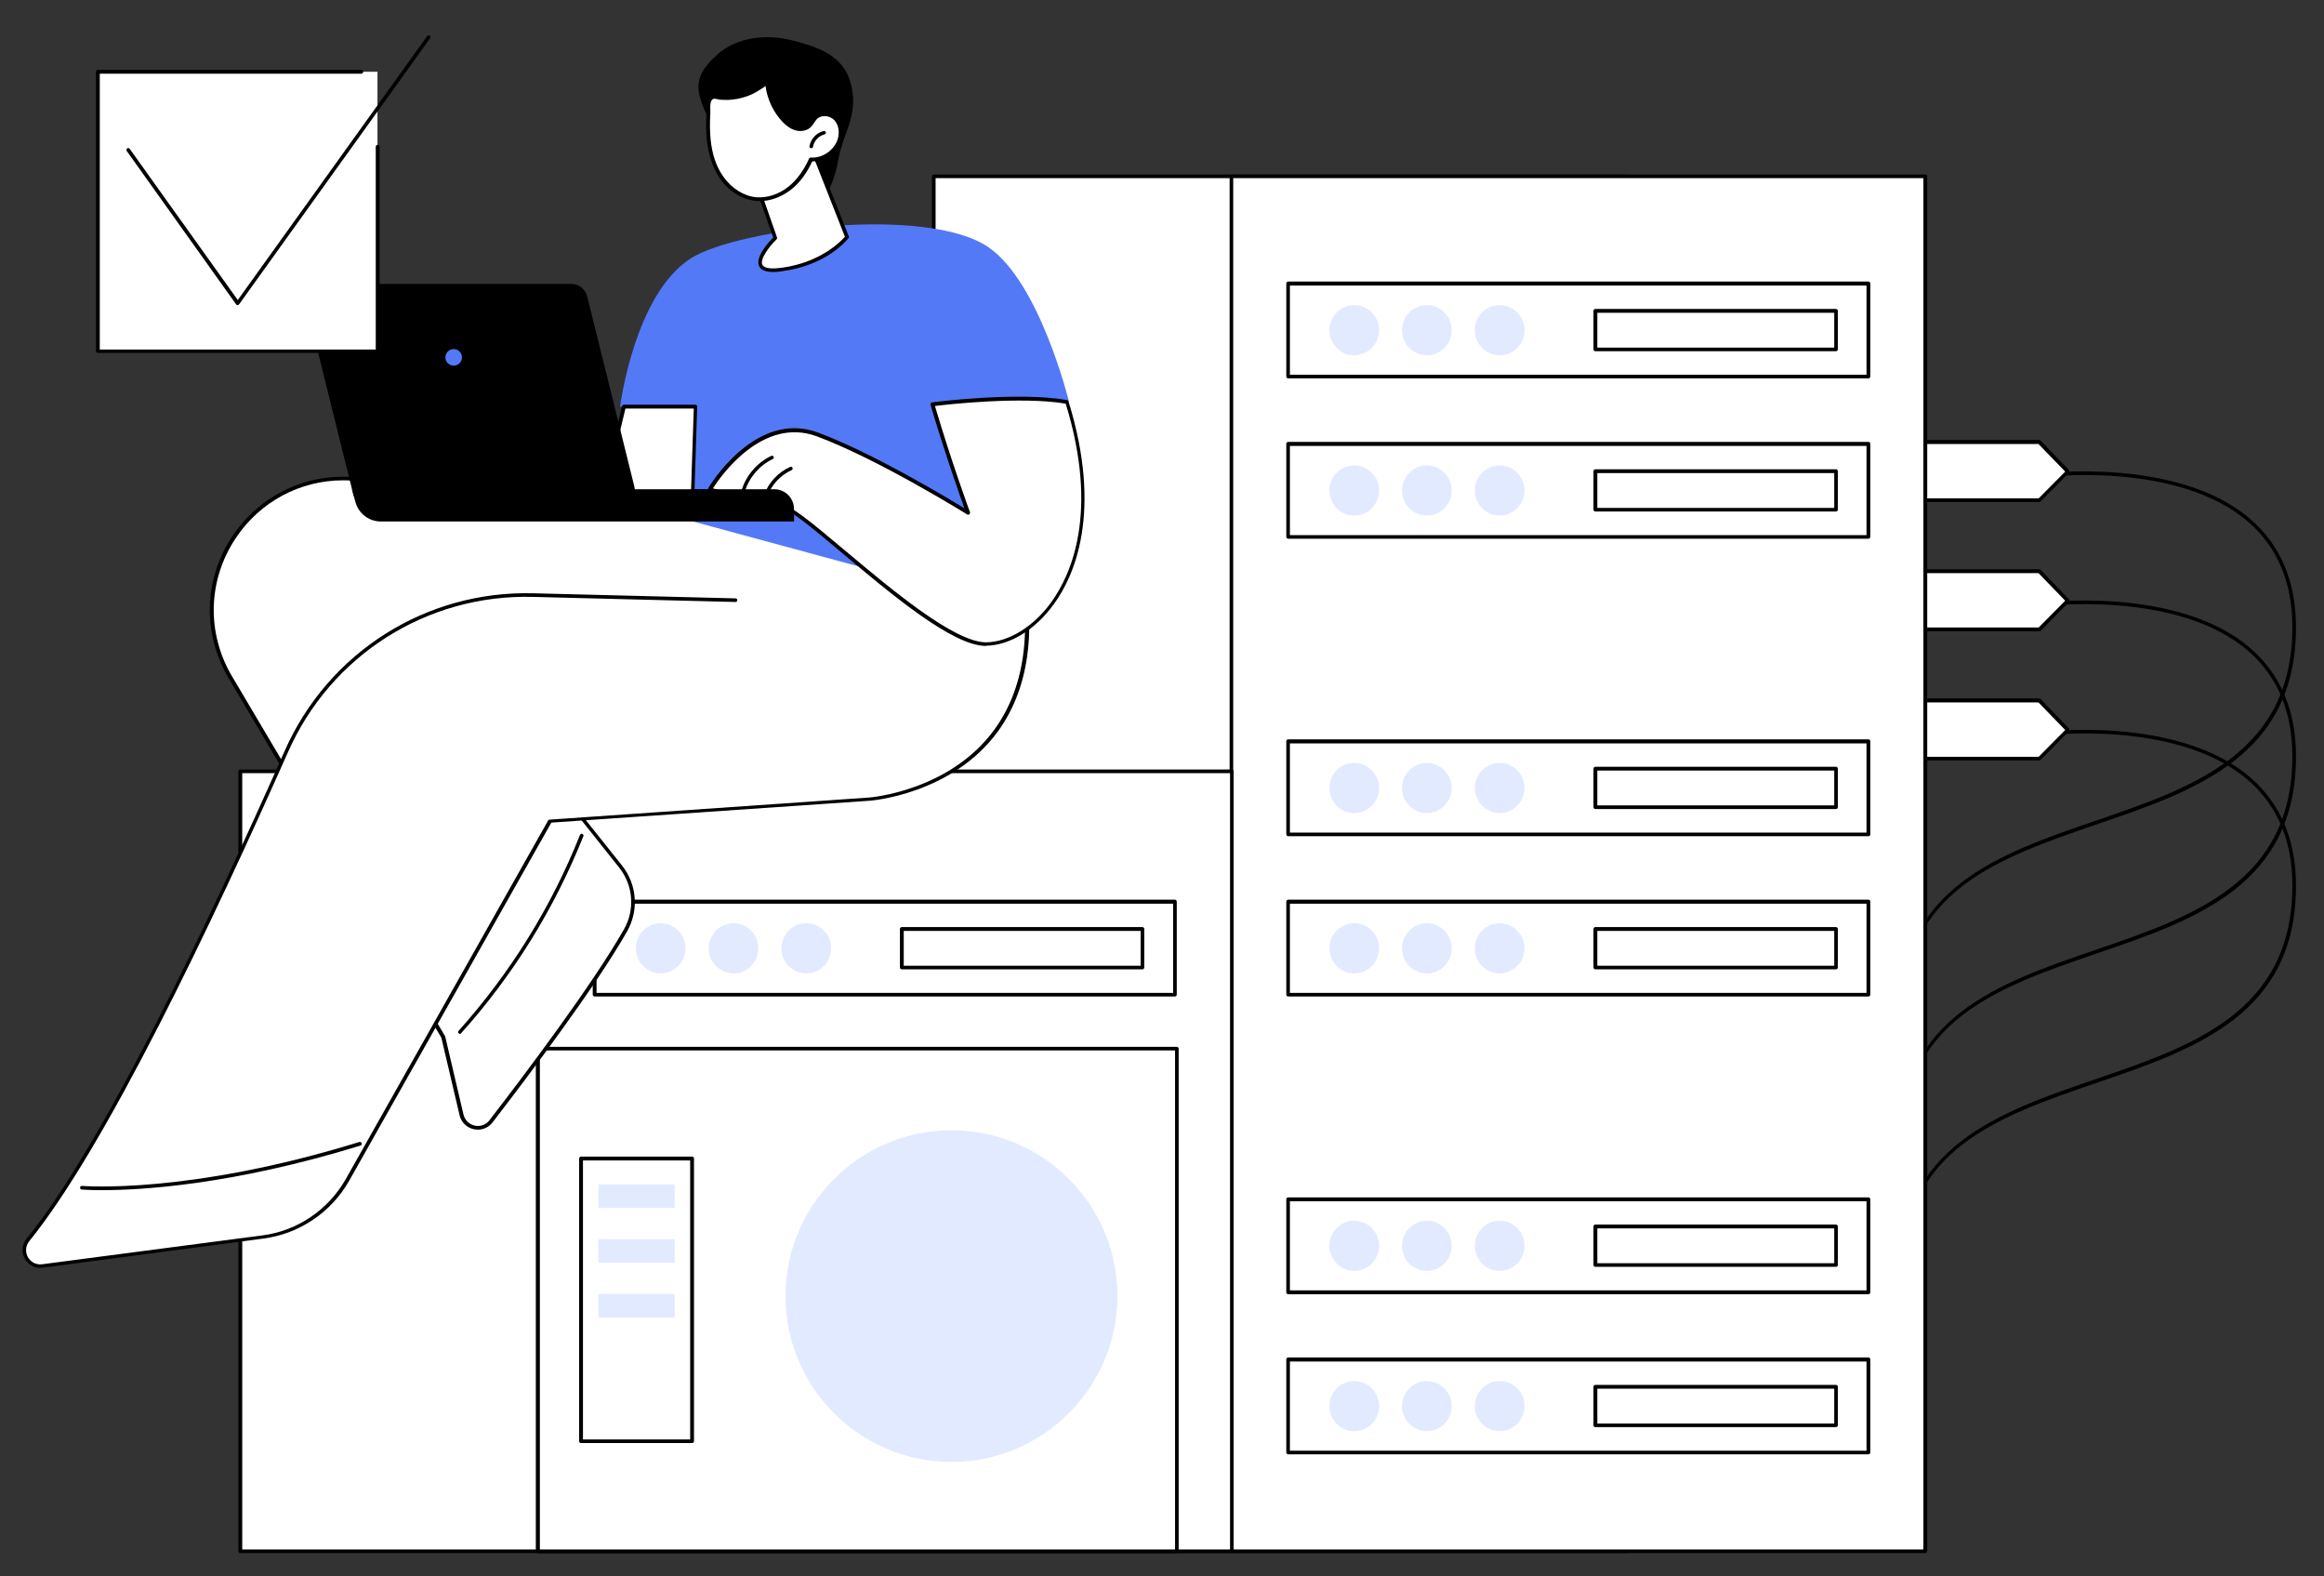
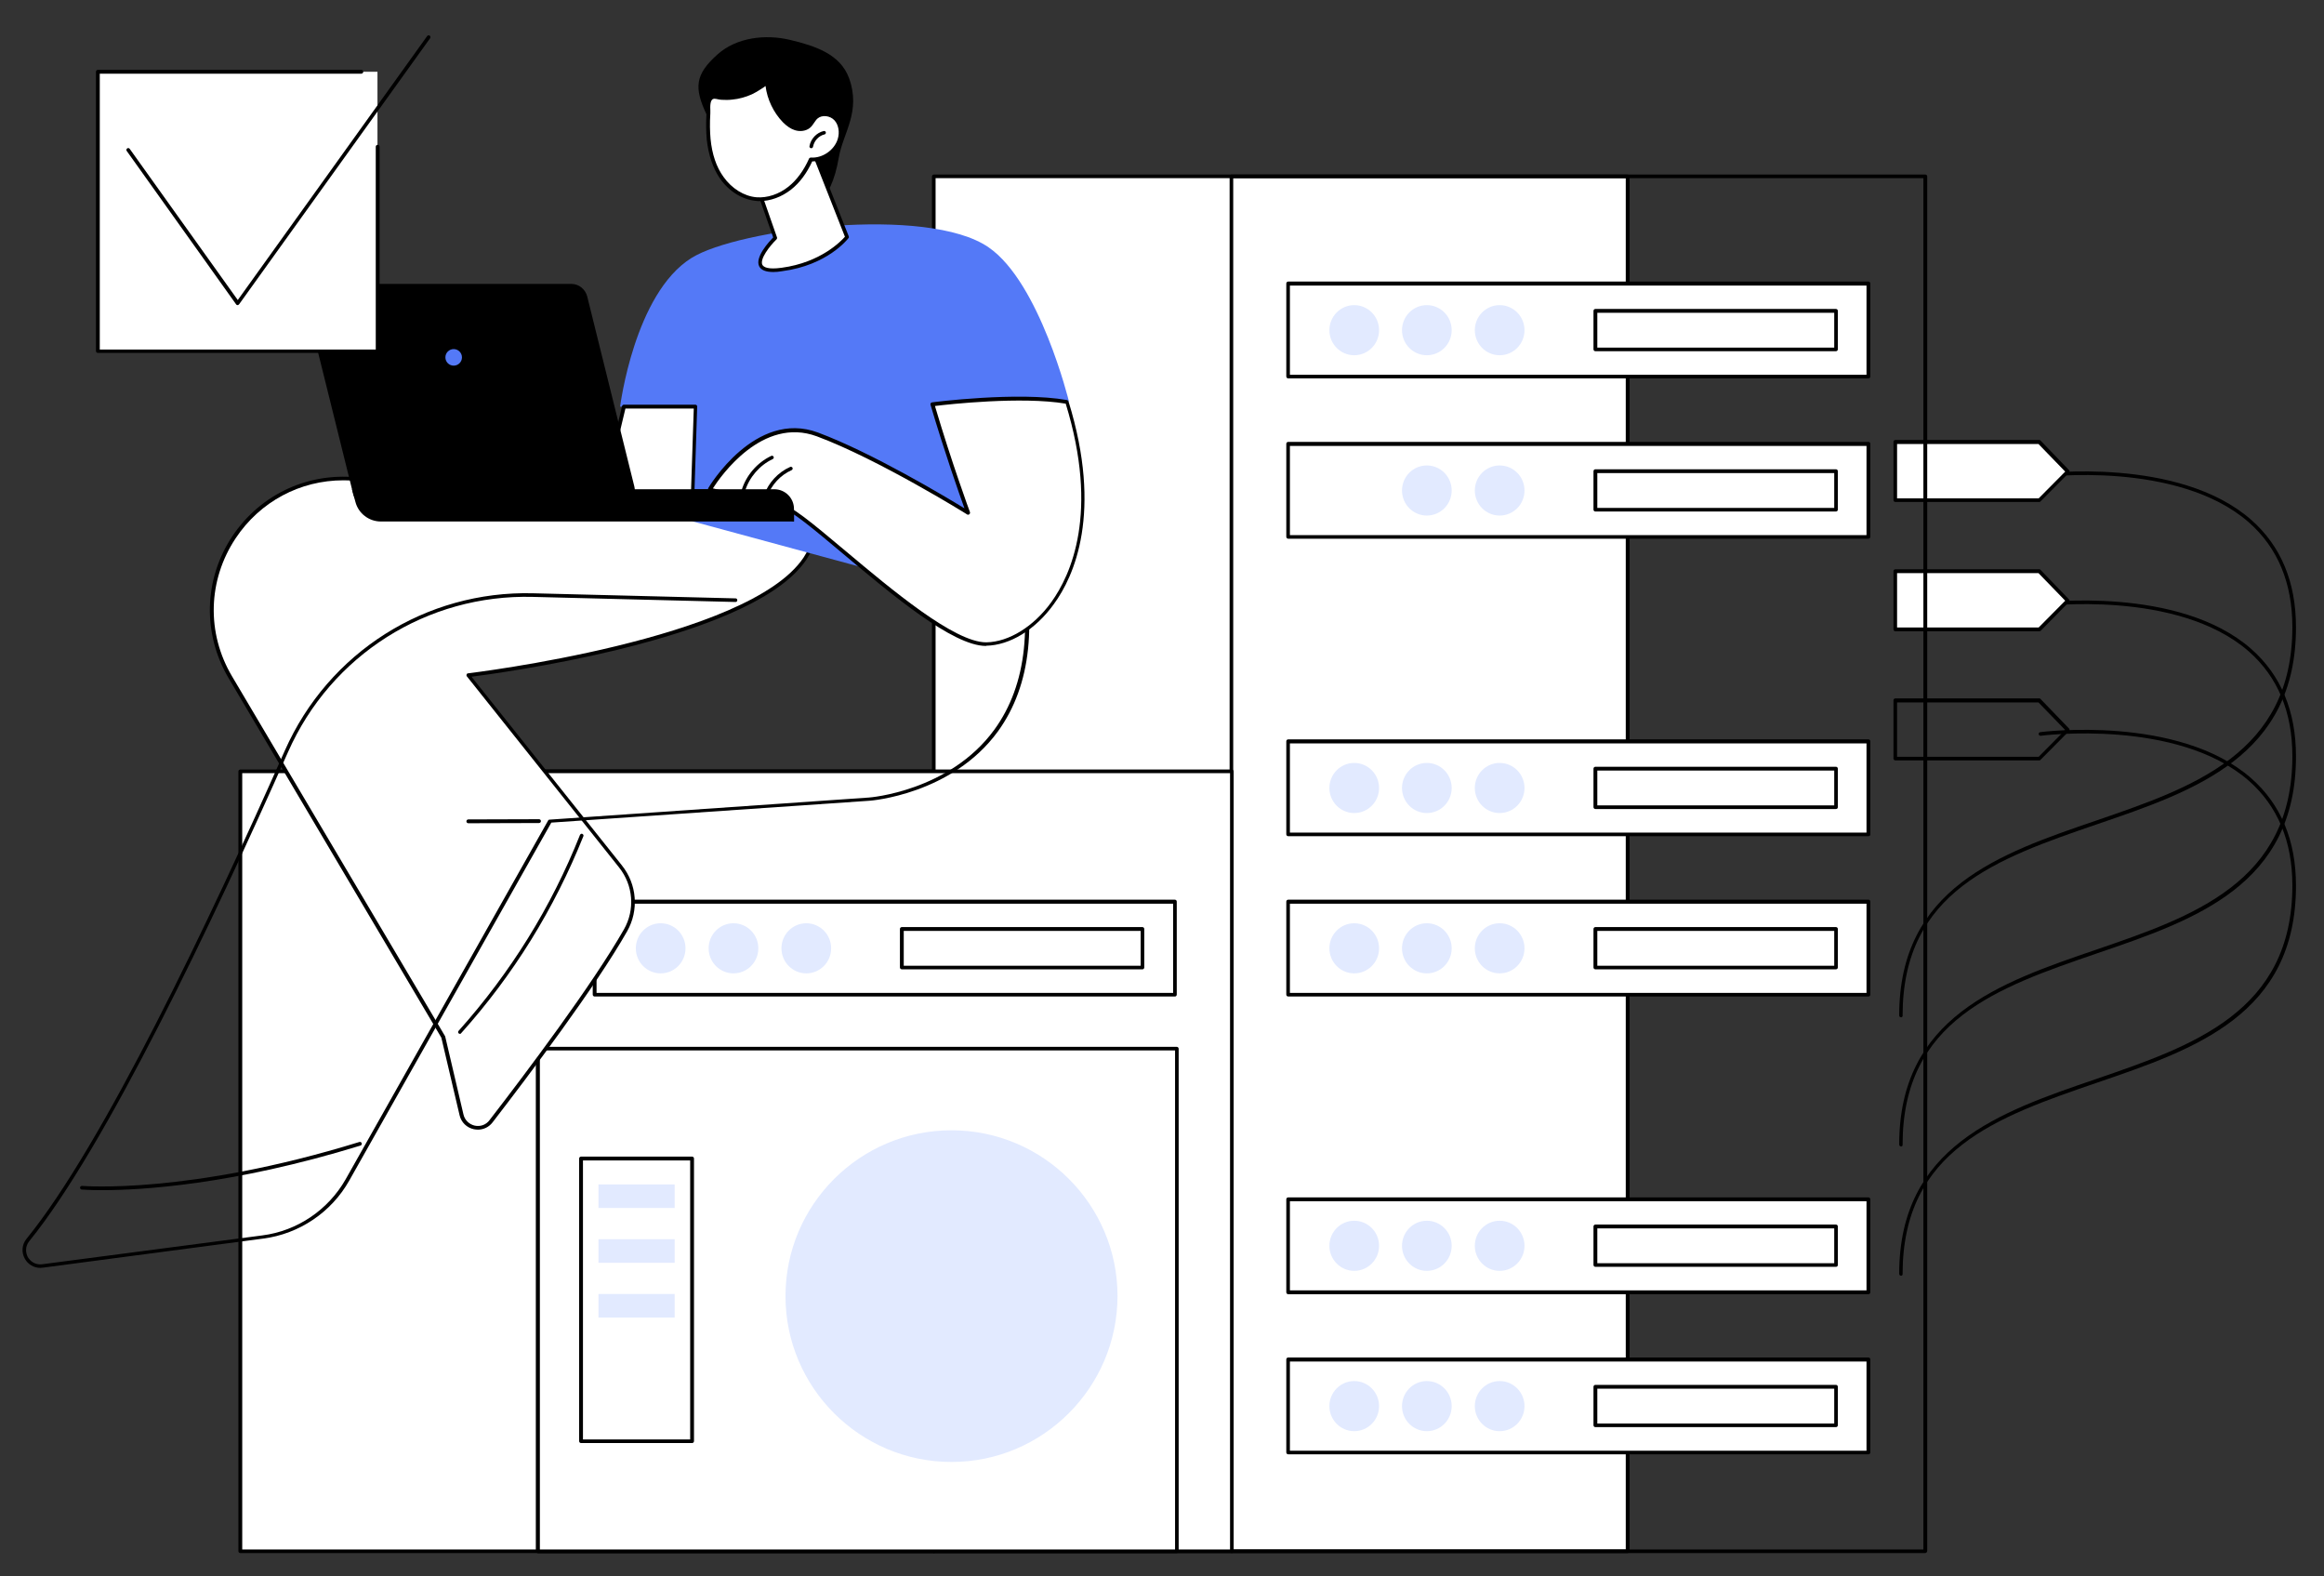
<svg xmlns="http://www.w3.org/2000/svg" version="1.1" id="Layer_1" x="0px" y="0px" viewBox="0 0 1094.7 742.3" style="enable-background:new 0 0 1094.7 742.3;" xml:space="preserve">
  <rect x="0" y="0" width="1094.7" height="742.3" fill="#333333" stroke="none" />
  <style type="text/css">
	.st0{fill:#FFFFFF;}
	.st1{fill:#E2EAFF;}
	.st2{fill:#5479F7;}
</style>
  <g id="System_administration">
    <g>
      <g>
        <path d="M895.5,479.1c-0.5,0-0.9-0.4-0.9-0.9c0-60,47.2-76.2,92.9-91.8c45.4-15.6,92.3-31.6,92.3-91.1c0-20.8-6.9-37.3-20.5-49.3     c-33.6-29.4-97.4-21.3-98-21.2c-0.5,0.1-0.9-0.3-1-0.7c-0.1-0.5,0.3-0.9,0.7-1c0.6-0.1,65.2-8.3,99.4,21.7     c14,12.3,21.1,29.3,21.1,50.6c0,60.7-47.5,77-93.5,92.7c-47.2,16.2-91.8,31.5-91.8,90.2C896.3,478.7,895.9,479.1,895.5,479.1z" />
        <g>
          <polygon class="st0" points="960.6,235.5 892.8,235.5 892.8,208.2 960.6,208.2 974,222.1     " />
          <path d="M960.6,236.4h-67.8c-0.5,0-0.9-0.4-0.9-0.9v-27.4c0-0.5,0.4-0.9,0.9-0.9h67.8c0.2,0,0.5,0.1,0.6,0.3l13.4,13.9      c0.3,0.3,0.3,0.9,0,1.2l-13.4,13.5C961.1,236.3,960.9,236.4,960.6,236.4z M893.7,234.7h66.6l12.5-12.6l-12.6-13h-66.6V234.7z" />
        </g>
        <path d="M895.5,539.9c-0.5,0-0.9-0.4-0.9-0.9c0-60,47.2-76.2,92.9-91.8c45.4-15.6,92.3-31.6,92.3-91.1c0-20.8-6.9-37.3-20.5-49.3     c-33.6-29.4-97.4-21.3-98-21.2c-0.5,0.1-0.9-0.3-1-0.7c-0.1-0.5,0.3-0.9,0.7-1c0.6-0.1,65.2-8.3,99.4,21.7     c14,12.3,21.1,29.3,21.1,50.6c0,60.7-47.5,77-93.5,92.7c-47.2,16.2-91.8,31.5-91.8,90.2C896.3,539.6,895.9,539.9,895.5,539.9z" />
        <g>
          <polygon class="st0" points="960.6,296.4 892.8,296.4 892.8,269 960.6,269 974,282.9     " />
          <path d="M960.6,297.3h-67.8c-0.5,0-0.9-0.4-0.9-0.9V269c0-0.5,0.4-0.9,0.9-0.9h67.8c0.2,0,0.5,0.1,0.6,0.3l13.4,13.9      c0.3,0.3,0.3,0.9,0,1.2L961.3,297C961.1,297.2,960.9,297.3,960.6,297.3z M893.7,295.5h66.6l12.5-12.6l-12.6-13h-66.6V295.5z" />
        </g>
        <path d="M895.5,600.8c-0.5,0-0.9-0.4-0.9-0.9c0-60,47.2-76.2,92.9-91.8c45.4-15.6,92.3-31.6,92.3-91.1c0-20.8-6.9-37.3-20.5-49.3     c-33.6-29.4-97.4-21.3-98-21.2c-0.5,0.1-0.9-0.3-1-0.7c-0.1-0.5,0.3-0.9,0.7-1c0.6-0.1,65.2-8.3,99.4,21.7     c14,12.3,21.1,29.3,21.1,50.6c0,60.7-47.5,77-93.5,92.7c-47.2,16.2-91.8,31.5-91.8,90.2C896.3,600.4,895.9,600.8,895.5,600.8z" />
        <g>
-           <polygon class="st0" points="960.6,357.3 892.8,357.3 892.8,329.9 960.6,329.9 974,343.8     " />
          <path d="M960.6,358.1h-67.8c-0.5,0-0.9-0.4-0.9-0.9v-27.4c0-0.5,0.4-0.9,0.9-0.9h67.8c0.2,0,0.5,0.1,0.6,0.3l13.4,13.9      c0.3,0.3,0.3,0.9,0,1.2l-13.4,13.5C961.1,358,960.9,358.1,960.6,358.1z M893.7,356.4h66.6l12.5-12.6l-12.6-13h-66.6V356.4z" />
        </g>
      </g>
      <g>
        <g>
          <rect x="439.9" y="83.1" class="st0" width="326.8" height="647.4" />
          <path d="M766.6,731.4H439.9c-0.5,0-0.9-0.4-0.9-0.9V83.1c0-0.5,0.4-0.9,0.9-0.9h326.8c0.5,0,0.9,0.4,0.9,0.9v647.4      C767.5,731,767.1,731.4,766.6,731.4z M440.7,729.7h325.1V83.9H440.7V729.7z" />
        </g>
        <g>
-           <rect x="580.1" y="83.1" class="st0" width="326.8" height="647.4" />
          <path d="M906.8,731.4H580.1c-0.5,0-0.9-0.4-0.9-0.9V83.1c0-0.5,0.4-0.9,0.9-0.9h326.8c0.5,0,0.9,0.4,0.9,0.9v647.4      C907.7,731,907.3,731.4,906.8,731.4z M580.9,729.7H906V83.9H580.9V729.7z" />
        </g>
        <g>
          <g>
            <rect x="606.8" y="133.6" class="st0" width="273.3" height="43.8" />
            <path d="M880.1,178.2H606.8c-0.5,0-0.9-0.4-0.9-0.9v-43.8c0-0.5,0.4-0.9,0.9-0.9h273.3c0.5,0,0.9,0.4,0.9,0.9v43.8       C881,177.8,880.6,178.2,880.1,178.2z M607.6,176.5h271.6v-42H607.6V176.5z" />
          </g>
          <g>
            <rect x="751.5" y="146.4" class="st0" width="113.3" height="18.1" />
            <path d="M864.8,165.4H751.5c-0.5,0-0.9-0.4-0.9-0.9v-18.1c0-0.5,0.4-0.9,0.9-0.9h113.3c0.5,0,0.9,0.4,0.9,0.9v18.1       C865.7,165,865.3,165.4,864.8,165.4z M752.4,163.7H864v-16.4H752.4V163.7z" />
          </g>
          <g>
            <ellipse class="st1" cx="637.9" cy="155.5" rx="11.7" ry="11.8" />
            <ellipse class="st1" cx="672.1" cy="155.5" rx="11.7" ry="11.8" />
            <ellipse class="st1" cx="706.4" cy="155.5" rx="11.7" ry="11.8" />
          </g>
        </g>
        <g>
          <g>
            <rect x="606.8" y="209.1" class="st0" width="273.3" height="43.8" />
            <path d="M880.1,253.7H606.8c-0.5,0-0.9-0.4-0.9-0.9v-43.8c0-0.5,0.4-0.9,0.9-0.9h273.3c0.5,0,0.9,0.4,0.9,0.9v43.8       C881,253.3,880.6,253.7,880.1,253.7z M607.6,252h271.6v-42H607.6V252z" />
          </g>
          <g>
            <rect x="751.5" y="221.9" class="st0" width="113.3" height="18.1" />
            <path d="M864.8,240.9H751.5c-0.5,0-0.9-0.4-0.9-0.9v-18.1c0-0.5,0.4-0.9,0.9-0.9h113.3c0.5,0,0.9,0.4,0.9,0.9V240       C865.7,240.5,865.3,240.9,864.8,240.9z M752.4,239.2H864v-16.4H752.4V239.2z" />
          </g>
          <g>
-             <ellipse class="st1" cx="637.9" cy="231" rx="11.7" ry="11.8" />
            <ellipse class="st1" cx="672.1" cy="231" rx="11.7" ry="11.8" />
            <ellipse class="st1" cx="706.4" cy="231" rx="11.7" ry="11.8" />
          </g>
        </g>
        <g>
          <g>
            <rect x="606.8" y="349.2" class="st0" width="273.3" height="43.8" />
            <path d="M880.1,393.8H606.8c-0.5,0-0.9-0.4-0.9-0.9v-43.8c0-0.5,0.4-0.9,0.9-0.9h273.3c0.5,0,0.9,0.4,0.9,0.9V393       C881,393.5,880.6,393.8,880.1,393.8z M607.6,392.1h271.6v-42H607.6V392.1z" />
          </g>
          <g>
            <rect x="751.5" y="362" class="st0" width="113.3" height="18.1" />
            <path d="M864.8,381H751.5c-0.5,0-0.9-0.4-0.9-0.9V362c0-0.5,0.4-0.9,0.9-0.9h113.3c0.5,0,0.9,0.4,0.9,0.9v18.1       C865.7,380.7,865.3,381,864.8,381z M752.4,379.3H864v-16.4H752.4V379.3z" />
          </g>
          <g>
            <ellipse transform="matrix(1 -1.562043e-03 1.562043e-03 1 -0.579 0.997)" class="st1" cx="637.9" cy="371.1" rx="11.7" ry="11.8" />
            <ellipse transform="matrix(1 -1.562043e-03 1.562043e-03 1 -0.579 1.05)" class="st1" cx="672.1" cy="371.1" rx="11.7" ry="11.8" />
            <ellipse transform="matrix(1 -1.566935e-03 1.566935e-03 1 -0.581 1.107)" class="st1" cx="706.4" cy="371.1" rx="11.7" ry="11.8" />
          </g>
        </g>
        <g>
          <g>
            <rect x="606.8" y="424.7" class="st0" width="273.3" height="43.8" />
            <path d="M880.1,469.3H606.8c-0.5,0-0.9-0.4-0.9-0.9v-43.8c0-0.5,0.4-0.9,0.9-0.9h273.3c0.5,0,0.9,0.4,0.9,0.9v43.8       C881,468.9,880.6,469.3,880.1,469.3z M607.6,467.6h271.6v-42H607.6V467.6z" />
          </g>
          <g>
            <rect x="751.5" y="437.5" class="st0" width="113.3" height="18.1" />
            <path d="M864.8,456.5H751.5c-0.5,0-0.9-0.4-0.9-0.9v-18.1c0-0.5,0.4-0.9,0.9-0.9h113.3c0.5,0,0.9,0.4,0.9,0.9v18.1       C865.7,456.1,865.3,456.5,864.8,456.5z M752.4,454.8H864v-16.4H752.4V454.8z" />
          </g>
          <g>
            <ellipse transform="matrix(1 -1.562043e-03 1.562043e-03 1 -0.697 0.997)" class="st1" cx="637.9" cy="446.6" rx="11.7" ry="11.8" />
            <ellipse transform="matrix(1 -1.562043e-03 1.562043e-03 1 -0.697 1.05)" class="st1" cx="672.1" cy="446.6" rx="11.7" ry="11.8" />
            <ellipse transform="matrix(1 -1.566935e-03 1.566935e-03 1 -0.699 1.107)" class="st1" cx="706.4" cy="446.6" rx="11.7" ry="11.8" />
          </g>
        </g>
        <g>
          <g>
            <rect x="606.8" y="564.8" class="st0" width="273.3" height="43.8" />
            <path d="M880.1,609.5H606.8c-0.5,0-0.9-0.4-0.9-0.9v-43.8c0-0.5,0.4-0.9,0.9-0.9h273.3c0.5,0,0.9,0.4,0.9,0.9v43.8       C881,609.1,880.6,609.5,880.1,609.5z M607.6,607.7h271.6v-42H607.6V607.7z" />
          </g>
          <g>
            <rect x="751.5" y="577.6" class="st0" width="113.3" height="18.1" />
            <path d="M864.8,596.6H751.5c-0.5,0-0.9-0.4-0.9-0.9v-18.1c0-0.5,0.4-0.9,0.9-0.9h113.3c0.5,0,0.9,0.4,0.9,0.9v18.1       C865.7,596.3,865.3,596.6,864.8,596.6z M752.4,594.9H864v-16.4H752.4V594.9z" />
          </g>
          <g>
            <ellipse transform="matrix(1 -1.562043e-03 1.562043e-03 1 -0.916 0.997)" class="st1" cx="637.9" cy="586.7" rx="11.7" ry="11.8" />
            <ellipse transform="matrix(1 -1.562043e-03 1.562043e-03 1 -0.916 1.051)" class="st1" cx="672.1" cy="586.7" rx="11.7" ry="11.8" />
            <ellipse transform="matrix(1 -1.566935e-03 1.566935e-03 1 -0.918 1.108)" class="st1" cx="706.4" cy="586.7" rx="11.7" ry="11.8" />
          </g>
        </g>
        <g>
          <g>
            <rect x="606.8" y="640.3" class="st0" width="273.3" height="43.8" />
            <path d="M880.1,684.9H606.8c-0.5,0-0.9-0.4-0.9-0.9v-43.8c0-0.5,0.4-0.9,0.9-0.9h273.3c0.5,0,0.9,0.4,0.9,0.9v43.8       C881,684.5,880.6,684.9,880.1,684.9z M607.6,683.2h271.6v-42H607.6V683.2z" />
          </g>
          <g>
            <rect x="751.5" y="653.1" class="st0" width="113.3" height="18.1" />
            <path d="M864.8,672.1H751.5c-0.5,0-0.9-0.4-0.9-0.9v-18.1c0-0.5,0.4-0.9,0.9-0.9h113.3c0.5,0,0.9,0.4,0.9,0.9v18.1       C865.7,671.7,865.3,672.1,864.8,672.1z M752.4,670.4H864V654H752.4V670.4z" />
          </g>
          <g>
            <ellipse transform="matrix(1 -1.562043e-03 1.562043e-03 1 -1.034 0.997)" class="st1" cx="637.9" cy="662.2" rx="11.7" ry="11.8" />
            <ellipse transform="matrix(1 -1.562043e-03 1.562043e-03 1 -1.034 1.051)" class="st1" cx="672.1" cy="662.2" rx="11.7" ry="11.8" />
            <ellipse transform="matrix(1 -1.566935e-03 1.566935e-03 1 -1.037 1.108)" class="st1" cx="706.4" cy="662.2" rx="11.7" ry="11.8" />
          </g>
        </g>
      </g>
    </g>
    <g>
      <g>
        <rect x="113.2" y="363.3" class="st0" width="326.8" height="367.3" />
        <path d="M440,731.4H113.2c-0.5,0-0.9-0.4-0.9-0.9V363.3c0-0.5,0.4-0.9,0.9-0.9H440c0.5,0,0.9,0.4,0.9,0.9v367.3     C440.8,731,440.5,731.4,440,731.4z M114.1,729.7h325.1V364.1H114.1V729.7z" />
      </g>
      <g>
        <rect x="253.4" y="363.3" class="st0" width="326.8" height="367.3" />
        <path d="M580.2,731.4H253.4c-0.5,0-0.9-0.4-0.9-0.9V363.3c0-0.5,0.4-0.9,0.9-0.9h326.8c0.5,0,0.9,0.4,0.9,0.9v367.3     C581,731,580.7,731.4,580.2,731.4z M254.3,729.7h325.1V364.1H254.3V729.7z" />
      </g>
      <g>
        <rect x="253.4" y="493.9" class="st0" width="300.9" height="236.7" />
        <path d="M554.3,731.4H253.4c-0.5,0-0.9-0.4-0.9-0.9V493.9c0-0.5,0.4-0.9,0.9-0.9h300.9c0.5,0,0.9,0.4,0.9,0.9v236.7     C555.2,731,554.8,731.4,554.3,731.4z M254.3,729.7h299.2V494.7H254.3V729.7z" />
      </g>
      <g>
        <rect x="273.7" y="545.6" class="st0" width="52.3" height="133.2" />
        <path d="M326,679.6h-52.3c-0.5,0-0.9-0.4-0.9-0.9V545.6c0-0.5,0.4-0.9,0.9-0.9H326c0.5,0,0.9,0.4,0.9,0.9v133.2     C326.8,679.3,326.4,679.6,326,679.6z M274.6,677.9h50.5V546.5h-50.5V677.9z" />
      </g>
      <rect x="281.9" y="557.8" class="st1" width="35.9" height="11.1" />
      <rect x="281.9" y="583.6" class="st1" width="35.9" height="11.1" />
      <rect x="281.9" y="609.4" class="st1" width="35.9" height="11.1" />
      <g>
        <g>
          <rect x="280.1" y="424.7" class="st0" width="273.3" height="43.8" />
          <path d="M553.5,469.3H280.1c-0.5,0-0.9-0.4-0.9-0.9v-43.8c0-0.5,0.4-0.9,0.9-0.9h273.3c0.5,0,0.9,0.4,0.9,0.9v43.8      C554.3,468.9,553.9,469.3,553.5,469.3z M281,467.6h271.6v-42H281V467.6z" />
        </g>
        <g>
          <rect x="424.8" y="437.5" class="st0" width="113.3" height="18.1" />
          <path d="M538.2,456.5H424.8c-0.5,0-0.9-0.4-0.9-0.9v-18.1c0-0.5,0.4-0.9,0.9-0.9h113.3c0.5,0,0.9,0.4,0.9,0.9v18.1      C539,456.1,538.6,456.5,538.2,456.5z M425.7,454.8h111.6v-16.4H425.7V454.8z" />
        </g>
        <g>
          <ellipse transform="matrix(1 -1.562043e-03 1.562043e-03 1 -0.697 0.487)" class="st1" cx="311.2" cy="446.6" rx="11.7" ry="11.8" />
          <ellipse transform="matrix(1 -1.562043e-03 1.562043e-03 1 -0.697 0.54)" class="st1" cx="345.5" cy="446.6" rx="11.7" ry="11.8" />
          <ellipse transform="matrix(1 -1.552326e-03 1.552326e-03 1 -0.693 0.59)" class="st1" cx="379.8" cy="446.6" rx="11.7" ry="11.8" />
        </g>
      </g>
    </g>
    <g>
      <path d="M395.1,74.2c2-11.6,10.6-21.6,4.8-37.5c-4.2-11.3-16-15.1-27.7-17.9S347,17.6,338,25.6c-10.6,9.5-11.2,15.6-5.1,28.5    C354.8,100,387.8,117.6,395.1,74.2z" />
      <g>
        <g>
          <g>
            <path class="st0" d="M170.4,226l122,16.9l90.4-0.4c15.4,54.8-162.2,75.5-162.2,75.5l71.7,90c6.9,8.6,7.9,20.6,2.4,30.2       c-15.1,26.4-47,68.7-63.4,89.9c-4.1,5.3-12.4,3.4-13.9-3l-8.6-36.7L108.5,319C82,274.3,118.9,218.8,170.4,226z" />
            <path d="M225.1,532c-0.6,0-1.3-0.1-1.9-0.2c-3.3-0.7-5.9-3.2-6.7-6.5l-8.6-36.6L107.7,319.4c-12.4-21-11.7-46.6,1.7-66.8       c13.5-20.3,36.9-30.8,61-27.5l122,16.9l90.3-0.4c0,0,0,0,0,0c0.4,0,0.7,0.3,0.8,0.6c2.1,7.4,0.8,14.6-3.7,21.4       c-11.1,16.5-41.3,30.8-89.7,42.6c-31.6,7.6-61,11.6-68,12.5l70.8,88.8c7.2,9,8.1,21.2,2.5,31.1c-14.9,26.2-46.2,67.7-63.4,90       C230.3,530.8,227.8,532,225.1,532z M161.7,226.2c-20.3,0-39.2,10-50.7,27.3c-13.1,19.7-13.8,44.6-1.7,65l100.3,169.4       c0,0.1,0.1,0.2,0.1,0.2l8.6,36.7c0.6,2.7,2.7,4.7,5.3,5.3c2.7,0.6,5.4-0.4,7-2.6c17.3-22.4,48.4-63.7,63.3-89.8       c5.3-9.3,4.4-20.8-2.3-29.2l-71.7-90c-0.2-0.2-0.2-0.6-0.1-0.9c0.1-0.3,0.4-0.5,0.7-0.5c1.3-0.2,132.1-15.8,158-54.5       c4.1-6.2,5.4-12.7,3.7-19.3l-89.7,0.4c0,0-0.1,0-0.1,0l-122-16.9C167.4,226.4,164.5,226.2,161.7,226.2z" />
          </g>
          <path d="M216.7,486.9c-0.2,0-0.4-0.1-0.6-0.2c-0.4-0.3-0.4-0.9-0.1-1.2c24.4-27.3,43.7-58.3,57.2-92.3c0.2-0.4,0.7-0.7,1.1-0.5      c0.4,0.2,0.7,0.7,0.5,1.1c-13.7,34.2-33,65.4-57.6,92.8C217.1,486.8,216.9,486.9,216.7,486.9z" />
        </g>
        <path d="M220.6,387.7c-0.5,0-0.9-0.4-0.9-0.9c0-0.5,0.4-0.9,0.9-0.9l33.3-0.1c0,0,0,0,0,0c0.5,0,0.9,0.4,0.9,0.9     c0,0.5-0.4,0.9-0.9,0.9L220.6,387.7C220.6,387.7,220.6,387.7,220.6,387.7z" />
        <g>
          <g>
-             <path class="st0" d="M346.6,282.5l-95.4-2.4c-50-1.3-95.9,27.8-116.1,73.5c-33.2,75-85.1,185.1-121.8,230.2       c-4.3,5.3,0.1,13.1,6.8,12.3l103.8-13.6c16.8-2.2,31.5-12.1,39.8-26.9l95.4-169c0,0,147.6-10.2,150.3-10.4       c0,0,98-6.5,69.2-121.4l-125.5-23.1l-29.2,5.3L346.6,282.5z" />
            <path d="M19,597.1c-3,0-5.8-1.6-7.3-4.3c-1.7-3.1-1.4-6.7,0.8-9.4c35.9-44.1,86-149.4,121.7-230c20.5-46.2,66.4-75.3,116.9-74       l95.4,2.4c0.5,0,0.8,0.4,0.8,0.9c0,0.5-0.4,0.8-0.9,0.8c0,0,0,0,0,0l-95.4-2.4c-49.8-1.3-95.1,27.4-115.3,73       c-35.8,80.7-86,186.2-121.9,230.4c-2.1,2.6-1.7,5.6-0.7,7.5c1.1,1.9,3.4,3.8,6.7,3.4l103.8-13.6c16.4-2.1,31-12,39.2-26.4       l95.4-169c0.1-0.3,0.4-0.4,0.7-0.4c1.5-0.1,147.6-10.2,150.3-10.4c0.4,0,38-2.9,59.2-32c15.4-21.2,18.5-50.7,9.3-87.7       l-124.8-23L324,238c-0.5,0.1-0.9-0.2-1-0.7c-0.1-0.5,0.2-0.9,0.7-1L353,231c0.1,0,0.2,0,0.3,0l125.5,23.1       c0.3,0.1,0.6,0.3,0.7,0.6c9.5,37.9,6.3,68-9.4,89.7c-21.7,29.8-60.1,32.7-60.5,32.7c-2.7,0.2-140.7,9.7-149.9,10.3l-95.2,168.6       c-8.4,14.9-23.5,25.1-40.5,27.3L20.2,597C19.8,597,19.4,597.1,19,597.1z" />
          </g>
        </g>
        <path d="M48.1,560.5c-6.2,0-9.4-0.3-9.6-0.3c-0.5,0-0.8-0.5-0.8-0.9c0-0.5,0.5-0.8,0.9-0.8c0.5,0,50.1,4.2,130.7-20.7     c0.5-0.1,0.9,0.1,1.1,0.6c0.1,0.5-0.1,0.9-0.6,1.1C109.4,558.1,66.3,560.5,48.1,560.5z" />
      </g>
      <g>
        <g>
          <g>
            <path class="st2" d="M465.9,283.4l-18.5-81.9l56.1-12.5c0,0-13.7-55.9-37.8-72.5c-28.9-20-118.1-8.7-140,5       c-26.9,16.8-33.6,70-33.6,70l35.3,0.7c0,0-0.8,43.4-1.3,53.3L465.9,283.4z" />
            <g>
              <path class="st0" d="M293.8,191.5c-6.4,26.4-10.3,49.6-10.3,49.6H326l1.6-49.6H293.8z" />
              <path d="M326,242h-42.4c-0.3,0-0.5-0.1-0.7-0.3c-0.2-0.2-0.2-0.4-0.2-0.7c0-0.2,3.9-23.5,10.3-49.7c0.1-0.4,0.4-0.7,0.8-0.7        h33.8c0.2,0,0.5,0.1,0.6,0.3c0.2,0.2,0.2,0.4,0.2,0.6l-1.6,49.6C326.8,241.6,326.5,242,326,242z M284.6,240.3h40.6l1.6-47.9        h-32.2C289,215.2,285.4,235.6,284.6,240.3z" />
            </g>
          </g>
          <g>
            <path d="M179.4,245.6H374v-5.9c0-5.2-4.2-9.3-9.3-9.3H165.8l1.6,5.9C168.8,241.8,173.8,245.6,179.4,245.6z" />
            <path d="M173.9,238.7h117.4c5,0,8.7-4.7,7.5-9.6l-22.2-89.5c-0.9-3.4-3.9-5.9-7.5-5.9H151.7c-5,0-8.7,4.7-7.5,9.6l22.2,89.5       C167.3,236.3,170.4,238.7,173.9,238.7z" />
            <circle class="st2" cx="213.7" cy="168.3" r="3.9" />
          </g>
        </g>
        <g>
          <g>
            <path class="st0" d="M439.3,190.4c8.1,27.5,16.8,51.1,16.8,51.1s-41.7-26.1-71-36.9c-29.3-10.9-50.7,25.8-50.7,25.8l33.9,8.3       c9.8,0,71.7,65.1,96.3,64.6c24.7-0.4,61.3-38.7,38-114.1C479.5,185.2,439.3,190.4,439.3,190.4z" />
            <path d="M464.4,304.2c-15.6,0-44.3-24.1-67.4-43.5c-13-10.9-25.2-21.2-28.7-21.2c0,0,0,0,0,0c-0.1,0-0.1,0-0.2,0l-33.9-8.3       c-0.3-0.1-0.5-0.3-0.6-0.5c-0.1-0.3-0.1-0.5,0-0.8c0.2-0.4,22.1-37.2,51.7-26.2c25.3,9.4,60.2,30.3,69,35.7       c-2.4-6.6-9.4-26.5-16-48.8c-0.1-0.2,0-0.5,0.1-0.7c0.1-0.2,0.4-0.4,0.6-0.4c0.4-0.1,40.6-5.2,63.6-1.1       c0.3,0.1,0.6,0.3,0.7,0.6c16.2,52.4,2.7,82.4-6.9,95.5c-8.7,12.1-20.7,19.4-31.9,19.6C464.6,304.2,464.5,304.2,464.4,304.2z        M368.5,237.8c3.9,0.1,13.4,7.9,29.7,21.6c21.7,18.2,51.3,43.1,66.3,43.1c0.1,0,0.2,0,0.2,0c10.5-0.2,22.2-7.4,30.5-18.9       c9.3-12.9,22.6-42.1,6.8-93.5c-20.8-3.5-55.3,0.3-61.6,1.1c7.9,26.7,16.4,49.8,16.5,50c0.1,0.3,0,0.7-0.3,1       c-0.3,0.2-0.7,0.3-1,0.1c-0.4-0.3-42-26.1-70.8-36.8c-25.6-9.5-45.3,18.7-49,24.5L368.5,237.8z" />
          </g>
          <path d="M360.7,234.3c-0.1,0-0.2,0-0.3,0c-0.4-0.2-0.7-0.6-0.5-1.1c2-5.8,6.6-10.8,12.3-13.3c0.4-0.2,0.9,0,1.1,0.4      c0.2,0.4,0,0.9-0.4,1.1c-5.2,2.3-9.5,6.9-11.4,12.3C361.4,234.1,361.1,234.3,360.7,234.3z" />
          <path d="M350.1,232.1c-0.1,0-0.2,0-0.2,0c-0.5-0.1-0.7-0.6-0.6-1.1c2.1-7.1,7.4-13.2,14-16.3c0.4-0.2,0.9,0,1.1,0.4      c0.2,0.4,0,0.9-0.4,1.1c-6.2,2.9-11.1,8.6-13.1,15.2C350.8,231.9,350.4,232.1,350.1,232.1z" />
          <path d="M374,245.6v-5.9c0-5.2-4.2-9.3-9.3-9.3H326L374,245.6z" />
        </g>
      </g>
      <g>
        <g>
          <g>
            <path class="st0" d="M382.1,68.9l16.9,42.7c0,0-9.5,12.5-30.7,15.3c-21.2,2.8-3.2-14.9-3.2-14.9l-10.2-29.3L382.1,68.9z" />
            <path d="M364.3,128.1c-3.6,0-5.8-0.9-6.7-2.7c-2.1-4.3,4.7-11.6,6.6-13.6l-10.1-28.8c-0.1-0.4,0-0.9,0.4-1.1l27.2-13.8       c0.2-0.1,0.5-0.1,0.7,0c0.2,0.1,0.4,0.3,0.5,0.5l16.9,42.7c0.1,0.3,0.1,0.6-0.1,0.8c-0.4,0.5-9.9,12.8-31.2,15.6       C366.9,128,365.5,128.1,364.3,128.1z M356,83.2l10,28.6c0.1,0.3,0,0.7-0.2,0.9c-3.3,3.2-8,9.3-6.7,12c0.6,1.1,2.6,2.3,9.1,1.4       c18.5-2.5,28-12.6,29.8-14.6l-16.3-41.4L356,83.2z" />
          </g>
        </g>
        <g>
          <g>
            <g>
              <path class="st0" d="M333.9,65.5c0.6,6.5,2.4,13,6.2,18.3c3.8,5.3,9.7,9.4,16.2,9.9c5.6,0.5,11.3-1.6,15.8-5.1        c4.4-3.5,7.7-8.4,10-13.5c5.9,0.4,11.8-3.7,13.5-9.3c1-3.3,0.6-7.1-1.7-9.6c-2.3-2.5-6.6-3.2-9.2-1c-1.5,1.3-2.2,3.3-3.7,4.5        c-1.7,1.4-4.1,1.5-6.2,0.9c-2.1-0.7-3.8-2.1-5.3-3.6c-4.8-4.9-7.7-11.6-8-18.4c0,0.6-2.9,2.5-3.4,2.8        c-1.3,0.9-2.7,1.7-4.1,2.3c-2.8,1.3-5.9,2.1-9,2.5c-1.6,0.2-3.2,0.2-4.7,0.1c-1.3-0.1-3-0.7-4.3-0.4c-2.5,0.7-2,5.5-2.1,7.5        C333.5,57.3,333.5,61.4,333.9,65.5z" />
              <path d="M357.8,94.7c-0.6,0-1.1,0-1.7-0.1c-6.4-0.6-12.6-4.4-16.8-10.3c-3.5-5-5.6-11.3-6.4-18.7c-0.3-3.6-0.4-7.5-0.1-12.4        c0-0.3,0-0.7,0-1.2c0-2.5,0-6.3,2.7-7.1c1-0.3,2.2,0,3.2,0.2c0.5,0.1,1,0.2,1.4,0.2c1.5,0.1,3.1,0.1,4.6-0.1        c3-0.3,6-1.1,8.7-2.4c1.4-0.6,2.7-1.4,4-2.3c0.1-0.1,0.2-0.1,0.4-0.2c1.9-1.3,2.5-1.8,2.7-2c0.1-0.4,0.4-0.7,0.8-0.7        c0.5,0,0.9,0.3,0.9,0.8c0,0,0,0,0,0c0.3,6.6,3.1,13.1,7.8,17.8c1.7,1.8,3.3,2.9,5,3.4c2,0.6,4,0.4,5.4-0.7        c0.7-0.6,1.2-1.3,1.8-2.1c0.6-0.8,1.1-1.6,1.9-2.3c2.8-2.5,7.7-2,10.4,1c2.3,2.6,3.1,6.6,1.9,10.5c-1.8,5.7-7.6,10-13.6,10        c-0.1,0-0.1,0-0.2,0c-2.6,5.6-5.9,10.1-10,13.3C368.1,92.8,362.9,94.7,357.8,94.7z M336.6,46.5c-0.2,0-0.4,0-0.6,0.1        c-1.5,0.4-1.5,3.5-1.4,5.4c0,0.5,0,0.9,0,1.3c-0.3,4.8-0.2,8.6,0.1,12.1c0.7,7.2,2.7,13.2,6.1,17.9c3.9,5.5,9.7,9.1,15.5,9.6        c5.1,0.4,10.6-1.4,15.1-5c3.9-3.1,7.2-7.6,9.7-13.2c0.1-0.3,0.5-0.5,0.8-0.5c5.5,0.4,11.1-3.5,12.7-8.7c1-3.2,0.4-6.7-1.5-8.8        c-2.1-2.3-5.9-2.7-8-0.9c-0.6,0.5-1.1,1.3-1.6,2c-0.6,0.9-1.2,1.8-2.1,2.5c-1.8,1.4-4.5,1.8-7,1c-1.9-0.6-3.7-1.8-5.7-3.8        c-4.4-4.6-7.3-10.7-8.1-17c-0.5,0.4-1.1,0.8-1.9,1.3c-0.1,0.1-0.3,0.2-0.3,0.2c-1.3,0.9-2.8,1.7-4.2,2.4        c-2.9,1.3-6,2.2-9.3,2.5c-1.6,0.2-3.3,0.2-4.9,0.1c-0.5,0-1-0.1-1.6-0.2C337.8,46.7,337.2,46.5,336.6,46.5z M360.5,38.5        C360.5,38.5,360.5,38.5,360.5,38.5C360.5,38.5,360.5,38.5,360.5,38.5z" />
            </g>
            <g>
              <path class="st0" d="M388.2,62.5c-3,0.7-5.5,3.4-6,6.4L388.2,62.5z" />
              <path d="M382.1,69.8c0,0-0.1,0-0.1,0c-0.5-0.1-0.8-0.5-0.7-1c0.6-3.4,3.3-6.3,6.7-7.1c0.5-0.1,0.9,0.2,1,0.6        c0.1,0.5-0.2,0.9-0.6,1c-2.7,0.6-4.9,3-5.4,5.7C382.9,69.5,382.6,69.8,382.1,69.8z" />
            </g>
          </g>
        </g>
      </g>
    </g>
    <g>
      <g>
        <ellipse class="st1" cx="448.2" cy="610.3" rx="77.3" ry="77.3" />
        <path class="st1" d="M448.2,688.5c-43.1,0-78.2-35-78.2-78.1c0-43.1,35.1-78.1,78.2-78.1c43.1,0,78.2,35,78.2,78.1     C526.3,653.4,491.3,688.5,448.2,688.5z M448.2,533.9c-42.1,0-76.4,34.3-76.4,76.4s34.3,76.4,76.4,76.4     c42.1,0,76.4-34.3,76.4-76.4S490.3,533.9,448.2,533.9z" />
      </g>
-       <path class="st1" d="M457.3,612.4c-1.2,5.1-6.3,8.2-11.3,7.1c-5.1-1.2-8.3-6.3-7.1-11.3c1.2-5.1,6.3-8.2,11.3-7.1    C455.3,602.2,458.4,607.3,457.3,612.4z" />
+       <path class="st1" d="M457.3,612.4c-1.2,5.1-6.3,8.2-11.3,7.1c-5.1-1.2-8.3-6.3-7.1-11.3c1.2-5.1,6.3-8.2,11.3-7.1    z" />
    </g>
    <g>
      <rect x="46.1" y="33.8" class="st0" width="131.7" height="131.6" />
      <path d="M177.8,166.2H46.1c-0.5,0-0.9-0.4-0.9-0.9V33.8c0-0.5,0.4-0.9,0.9-0.9h124.1c0.5,0,0.9,0.4,0.9,0.9c0,0.5-0.4,0.9-0.9,0.9    H47v129.9h130V69.1c0-0.5,0.4-0.9,0.9-0.9c0.5,0,0.9,0.4,0.9,0.9v96.3C178.7,165.9,178.3,166.2,177.8,166.2z" />
      <path d="M111.9,143.7C111.9,143.7,111.9,143.7,111.9,143.7c-0.3,0-0.5-0.1-0.7-0.4L59.7,71.1c-0.3-0.4-0.2-0.9,0.2-1.2    c0.4-0.3,0.9-0.2,1.2,0.2l50.9,71.2l89.2-124.3c0.3-0.4,0.8-0.5,1.2-0.2c0.4,0.3,0.5,0.8,0.2,1.2l-89.9,125.2    C112.5,143.5,112.2,143.7,111.9,143.7z" />
    </g>
  </g>
</svg>